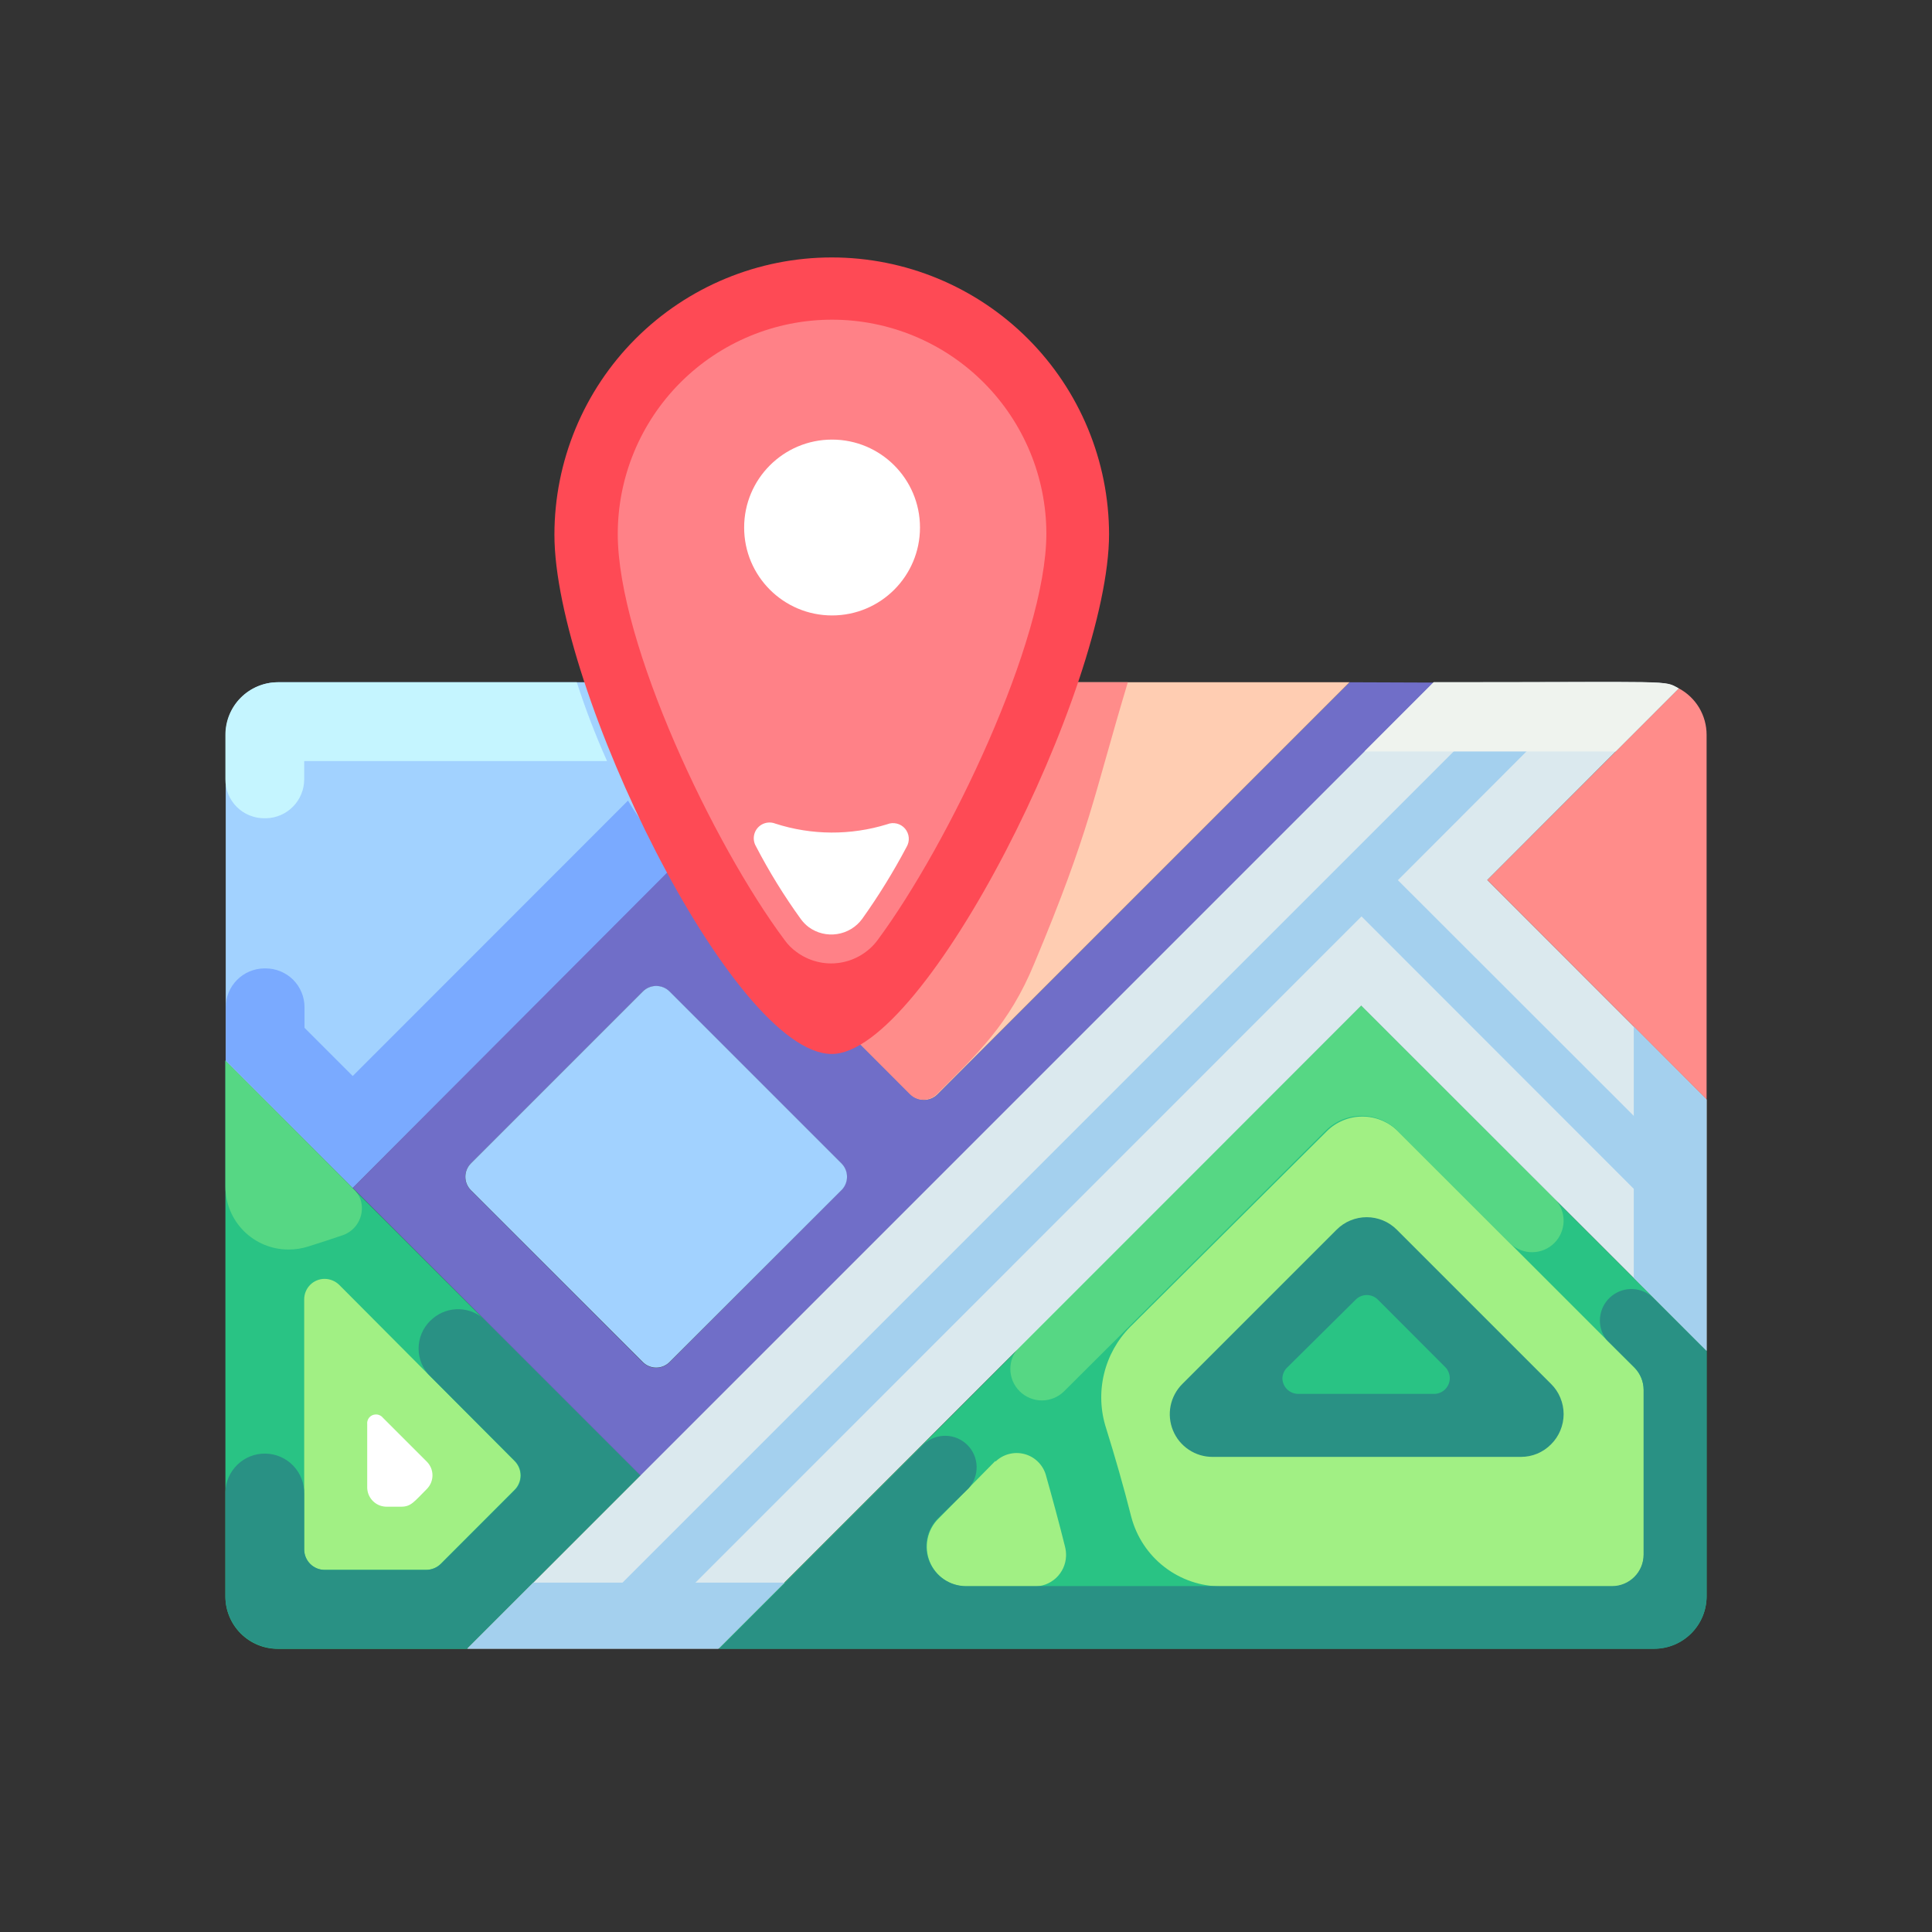
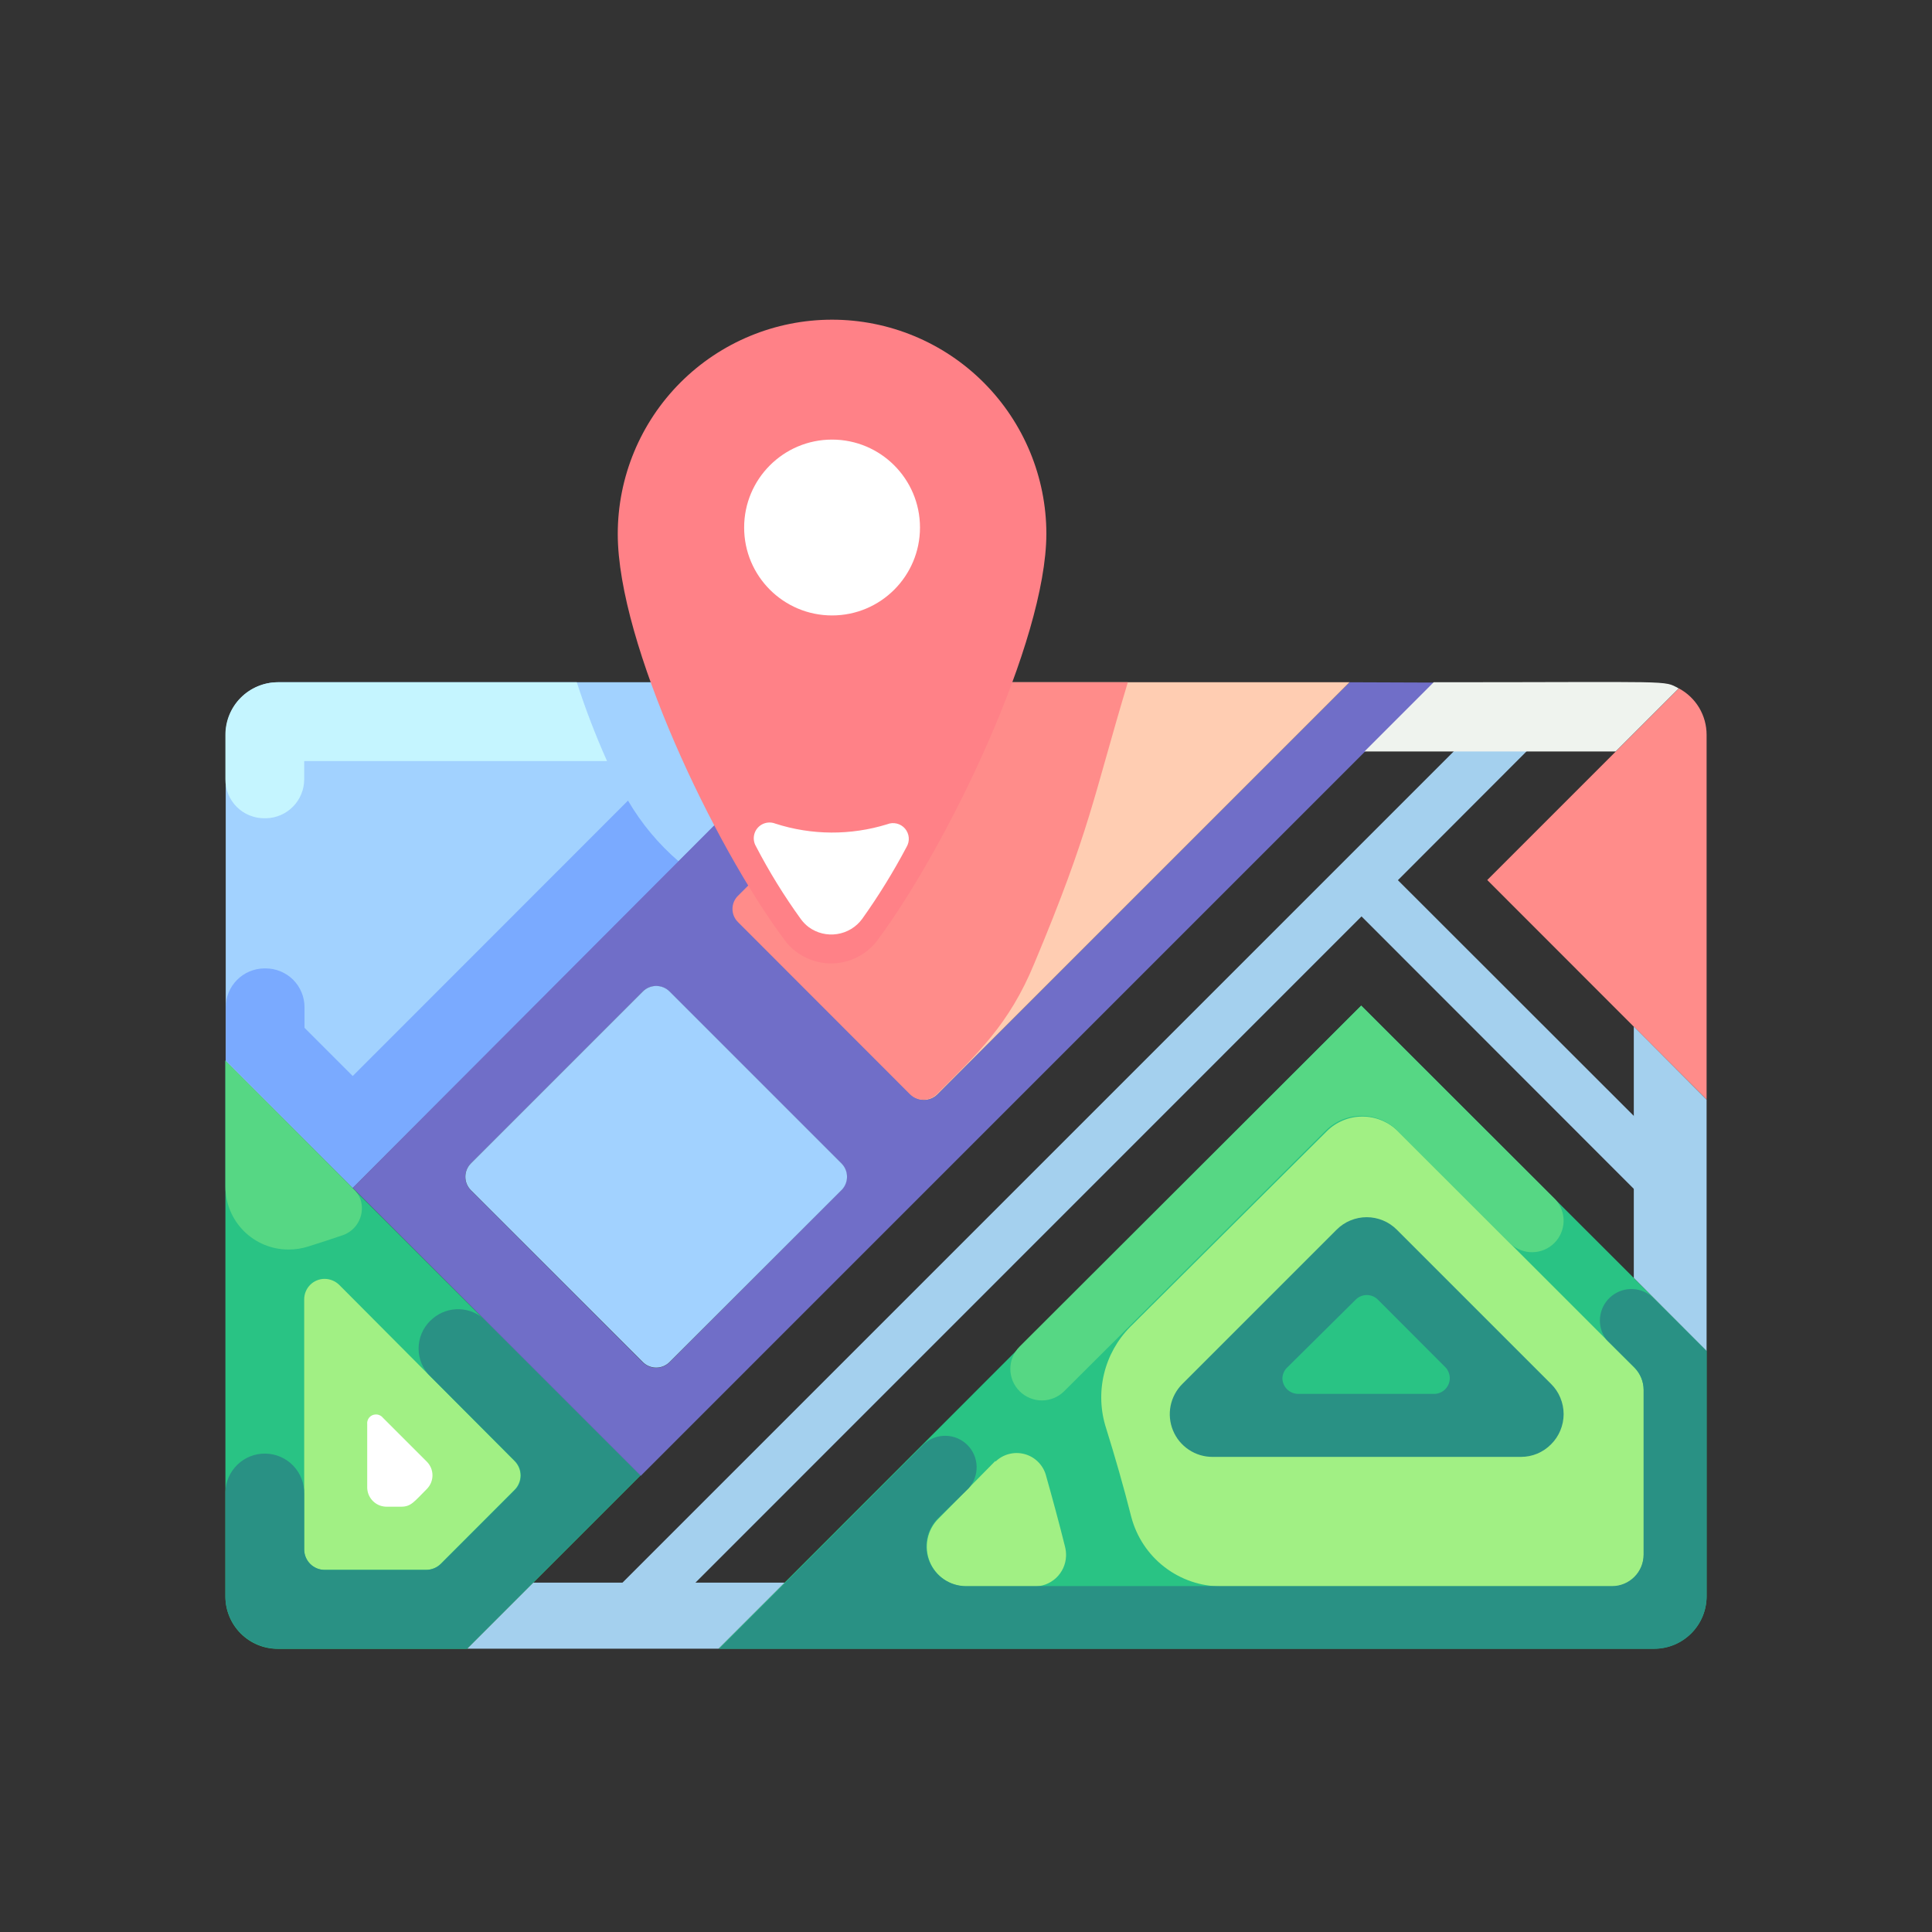
<svg xmlns="http://www.w3.org/2000/svg" width="60" height="60" viewBox="0 0 60 60" fill="none">
  <rect x="0" y="0" width="60" height="60" fill="#333333" stroke="none" />
  <g clip-path="url(#clip0_6449_142)">
    <path d="M19.89 45.823L14.507 51.206H8.634C8.42 51.207 8.208 51.166 8.01 51.085C7.811 51.004 7.631 50.884 7.479 50.733C7.327 50.582 7.207 50.403 7.125 50.205C7.042 50.007 7 49.795 7 49.581V32.943L19.89 45.823Z" fill="#29C384" />
    <path d="M9.447 48.142V40.352C9.447 40.183 9.514 40.021 9.633 39.902C9.752 39.783 9.914 39.716 10.083 39.716C10.251 39.718 10.412 39.784 10.533 39.901L15.98 45.373C16.098 45.492 16.164 45.653 16.164 45.82C16.164 45.988 16.098 46.149 15.98 46.268L13.685 48.568C13.564 48.686 13.403 48.752 13.234 48.754H10.083C9.918 48.754 9.76 48.691 9.642 48.577C9.523 48.462 9.453 48.307 9.447 48.142Z" fill="#A1F084" />
    <path d="M11.404 46.185V44.227C11.4 44.192 11.403 44.156 11.414 44.121C11.424 44.087 11.441 44.054 11.464 44.026C11.486 43.999 11.515 43.976 11.546 43.959C11.578 43.942 11.613 43.932 11.649 43.929C11.695 43.924 11.742 43.931 11.784 43.949C11.827 43.967 11.865 43.996 11.894 44.032L13.254 45.392C13.31 45.448 13.354 45.514 13.385 45.587C13.415 45.66 13.431 45.739 13.431 45.818C13.431 45.897 13.415 45.975 13.385 46.048C13.354 46.121 13.31 46.188 13.254 46.244C12.853 46.645 12.765 46.792 12.456 46.792H12.026C11.947 46.794 11.868 46.781 11.794 46.754C11.72 46.726 11.652 46.683 11.594 46.629C11.537 46.575 11.49 46.51 11.457 46.438C11.425 46.366 11.407 46.288 11.404 46.209V46.185Z" fill="white" />
    <path d="M10.979 36.926L7 32.933V36.848C7 37.367 7.206 37.865 7.573 38.232C7.94 38.599 8.438 38.805 8.957 38.805C9.165 38.806 9.371 38.775 9.569 38.712C9.931 38.6 10.289 38.482 10.646 38.36C10.756 38.322 10.857 38.262 10.944 38.184C11.031 38.106 11.101 38.013 11.152 37.907C11.202 37.803 11.232 37.689 11.238 37.572C11.244 37.456 11.228 37.34 11.189 37.23C11.14 37.115 11.068 37.012 10.979 36.926Z" fill="#56D784" />
    <path d="M13.445 40.944C13.322 41.044 13.219 41.168 13.144 41.308C13.069 41.448 13.022 41.602 13.006 41.76C12.99 41.918 13.005 42.078 13.051 42.23C13.097 42.382 13.173 42.524 13.274 42.647C13.303 42.676 13.327 42.711 13.362 42.74L15.99 45.373C16.049 45.432 16.096 45.502 16.128 45.579C16.16 45.656 16.176 45.739 16.176 45.823C16.176 45.906 16.16 45.989 16.128 46.066C16.096 46.144 16.049 46.214 15.99 46.273L13.694 48.568C13.574 48.686 13.413 48.752 13.244 48.754H10.083C9.914 48.754 9.752 48.687 9.633 48.568C9.514 48.448 9.447 48.287 9.447 48.118V46.39C9.453 46.066 9.331 45.752 9.106 45.518C8.881 45.284 8.572 45.149 8.248 45.143C7.923 45.136 7.61 45.259 7.376 45.484C7.142 45.708 7.006 46.017 7 46.342V49.571C7 50.004 7.172 50.418 7.477 50.724C7.783 51.029 8.197 51.201 8.63 51.201H14.502L19.885 45.818L15.075 41.008C14.86 40.795 14.574 40.671 14.272 40.659C13.97 40.648 13.675 40.749 13.445 40.944Z" fill="#299184" />
    <path d="M26.638 21.188L10.954 36.887L7.01 32.943V22.818C7.01 22.386 7.181 21.971 7.487 21.666C7.793 21.36 8.207 21.188 8.639 21.188H26.638Z" fill="#A2D2FF" />
    <path d="M19.503 24.863L10.954 33.417L9.457 31.92V31.274C9.456 31.116 9.424 30.959 9.363 30.814C9.302 30.668 9.213 30.536 9.101 30.424C8.988 30.313 8.855 30.225 8.709 30.165C8.563 30.105 8.406 30.075 8.248 30.075H8.204C7.887 30.079 7.585 30.207 7.362 30.431C7.139 30.655 7.012 30.958 7.01 31.274V32.933L10.954 36.887L21.084 26.757C20.455 26.218 19.921 25.578 19.503 24.863Z" fill="#7AAAFF" />
    <path d="M9.447 23.635H18.852C18.495 22.837 18.182 22.02 17.913 21.188H8.615C8.185 21.192 7.775 21.366 7.472 21.671C7.17 21.976 7 22.388 7 22.818V24.203C6.999 24.362 7.03 24.52 7.091 24.667C7.152 24.814 7.241 24.948 7.354 25.061C7.467 25.173 7.601 25.262 7.749 25.322C7.896 25.382 8.054 25.413 8.214 25.412H8.267C8.583 25.404 8.883 25.273 9.103 25.047C9.324 24.821 9.447 24.518 9.447 24.203V23.635Z" fill="#C5F5FF" />
    <path d="M41.911 21.188L29.109 33.99C28.999 34.098 28.85 34.158 28.696 34.158C28.541 34.158 28.393 34.098 28.282 33.99L22.939 28.641C22.884 28.588 22.841 28.524 22.812 28.454C22.782 28.384 22.767 28.309 22.767 28.233C22.767 28.157 22.782 28.081 22.812 28.011C22.841 27.941 22.884 27.877 22.939 27.824L29.55 21.188H26.614L10.954 36.887L19.9 45.833L44.534 21.198L41.911 21.188ZM26.124 36.96L20.79 42.309C20.68 42.418 20.532 42.479 20.377 42.479C20.222 42.479 20.073 42.418 19.963 42.309L14.619 36.96C14.511 36.851 14.45 36.703 14.45 36.549C14.45 36.395 14.511 36.247 14.619 36.138L19.963 30.794C20.072 30.686 20.22 30.625 20.374 30.625C20.528 30.625 20.676 30.686 20.785 30.794L26.124 36.133C26.233 36.243 26.294 36.39 26.294 36.544C26.294 36.699 26.233 36.846 26.124 36.956V36.96Z" fill="#706EC8" />
    <path d="M53 22.818V34.147L46.188 27.33L52.139 21.379C52.399 21.518 52.617 21.726 52.769 21.979C52.92 22.233 53 22.523 53 22.818Z" fill="#FF8C8A" />
    <path d="M53 41.947V49.571C53 49.785 52.958 49.997 52.876 50.195C52.794 50.393 52.674 50.572 52.523 50.724C52.371 50.875 52.192 50.995 51.994 51.077C51.797 51.159 51.584 51.201 51.37 51.201H22.317L42.273 31.23L53 41.947Z" fill="#29C384" />
    <path d="M30.915 45.368L29.144 47.164C28.972 47.335 28.855 47.553 28.808 47.791C28.76 48.029 28.783 48.275 28.874 48.5C28.966 48.724 29.121 48.917 29.321 49.053C29.521 49.19 29.758 49.265 30 49.268H32.094C32.353 49.277 32.605 49.183 32.795 49.007C32.985 48.831 33.097 48.587 33.107 48.328C33.111 48.226 33.099 48.124 33.073 48.025C32.887 47.276 32.691 46.557 32.476 45.793C32.429 45.639 32.343 45.499 32.225 45.387C32.109 45.275 31.965 45.195 31.808 45.155C31.651 45.115 31.487 45.115 31.331 45.157C31.174 45.198 31.031 45.279 30.915 45.392V45.368Z" fill="#A1F084" />
    <path d="M50.759 42.475L43.418 35.135C43.273 34.989 43.1 34.874 42.91 34.795C42.72 34.716 42.516 34.675 42.31 34.675C42.104 34.675 41.9 34.716 41.71 34.795C41.52 34.874 41.347 34.989 41.202 35.135L35.099 41.208C34.698 41.613 34.417 42.12 34.285 42.674C34.153 43.228 34.175 43.808 34.35 44.35C34.634 45.26 34.898 46.18 35.133 47.11C35.296 47.728 35.658 48.276 36.165 48.666C36.672 49.057 37.293 49.268 37.933 49.268H50.069C50.328 49.268 50.577 49.165 50.761 48.981C50.944 48.798 51.047 48.549 51.047 48.289V43.156C51.041 42.901 50.938 42.658 50.759 42.475Z" fill="#A1F084" />
    <path d="M41.172 35.111C41.467 34.817 41.867 34.653 42.283 34.653C42.699 34.653 43.099 34.817 43.394 35.111L46.922 38.634C47.108 38.803 47.352 38.894 47.603 38.888C47.854 38.883 48.093 38.781 48.271 38.603C48.449 38.426 48.552 38.187 48.559 37.936C48.566 37.685 48.475 37.441 48.307 37.254L42.273 31.23L31.664 41.82C31.573 41.911 31.501 42.019 31.451 42.138C31.402 42.256 31.377 42.384 31.377 42.512C31.377 42.641 31.402 42.768 31.451 42.887C31.501 43.006 31.573 43.114 31.664 43.205C31.755 43.296 31.863 43.368 31.982 43.417C32.1 43.466 32.228 43.492 32.356 43.492C32.485 43.492 32.612 43.466 32.731 43.417C32.85 43.368 32.958 43.296 33.049 43.205L41.172 35.111Z" fill="#56D784" />
    <path d="M49.961 41.678L50.764 42.475C50.941 42.657 51.042 42.901 51.043 43.156V48.279C51.043 48.539 50.94 48.788 50.756 48.971C50.572 49.155 50.324 49.258 50.064 49.258H30C29.756 49.258 29.518 49.185 29.316 49.05C29.113 48.914 28.956 48.722 28.863 48.497C28.769 48.272 28.745 48.024 28.792 47.785C28.84 47.546 28.957 47.326 29.129 47.154L30.078 46.224C30.247 46.038 30.337 45.794 30.33 45.542C30.324 45.291 30.221 45.052 30.043 44.875C29.865 44.697 29.625 44.595 29.374 44.59C29.123 44.584 28.879 44.675 28.694 44.844L22.332 51.206H51.37C51.584 51.206 51.796 51.164 51.994 51.082C52.192 51 52.371 50.88 52.523 50.728C52.674 50.577 52.794 50.398 52.876 50.2C52.958 50.002 53 49.79 53 49.576V41.947L51.351 40.313C51.181 40.146 50.957 40.047 50.719 40.033C50.482 40.02 50.248 40.094 50.061 40.241C49.873 40.388 49.746 40.598 49.703 40.832C49.659 41.066 49.702 41.307 49.824 41.511C49.861 41.574 49.907 41.63 49.961 41.678Z" fill="#299184" />
    <path d="M41.911 21.188L29.109 33.99C28.999 34.098 28.85 34.158 28.696 34.158C28.541 34.158 28.393 34.098 28.282 33.99L22.939 28.641C22.884 28.588 22.841 28.524 22.812 28.454C22.782 28.384 22.767 28.309 22.767 28.233C22.767 28.157 22.782 28.081 22.812 28.011C22.841 27.941 22.884 27.877 22.939 27.824L29.55 21.188H41.911Z" fill="#FFCDB2" />
    <path d="M35.026 21.188H29.55L22.919 27.819C22.865 27.872 22.822 27.936 22.792 28.006C22.763 28.076 22.748 28.152 22.748 28.228C22.748 28.304 22.763 28.379 22.792 28.449C22.822 28.52 22.865 28.583 22.919 28.636L28.263 33.985C28.373 34.093 28.522 34.153 28.676 34.153C28.831 34.153 28.979 34.093 29.09 33.985C30.338 32.732 31.331 31.842 32.124 29.914C33.861 25.769 33.954 24.751 35.026 21.188Z" fill="#FF8C8A" />
-     <path d="M53 34.147V41.947L42.273 31.23L22.307 51.201H14.512L44.524 21.188C52.139 21.188 51.645 21.115 52.134 21.379L46.188 27.33L53 34.147Z" fill="#DBE9EE" />
    <path d="M19.239 49.243L45.337 23.146H47.597L43.413 27.335L51.043 34.959V37.225L42.283 28.46L21.505 49.243H19.239Z" fill="#A4D0EE" />
    <path d="M16.562 49.151L14.512 51.201H22.317L24.367 49.151H16.562Z" fill="#A4D0EE" />
    <path d="M50.176 23.337L52.134 21.379C51.645 21.12 52.075 21.188 44.524 21.188L42.376 23.337H50.176Z" fill="#EFF3EE" />
    <path d="M50.739 31.881V39.686L53 41.952V34.151L50.739 31.881Z" fill="#A4D0EE" />
    <path d="M47.235 45.245H37.658C37.396 45.246 37.139 45.169 36.92 45.023C36.701 44.877 36.53 44.67 36.43 44.427C36.329 44.184 36.303 43.917 36.354 43.659C36.406 43.402 36.533 43.165 36.719 42.98L41.51 38.189C41.632 38.066 41.778 37.968 41.938 37.902C42.099 37.836 42.271 37.801 42.444 37.801C42.618 37.801 42.79 37.836 42.95 37.902C43.111 37.968 43.256 38.066 43.379 38.189L48.17 42.98C48.294 43.102 48.392 43.248 48.458 43.409C48.525 43.57 48.56 43.742 48.56 43.917C48.56 44.091 48.525 44.263 48.458 44.424C48.392 44.585 48.294 44.731 48.17 44.854C48.048 44.978 47.902 45.076 47.742 45.144C47.581 45.211 47.409 45.245 47.235 45.245Z" fill="#299184" />
    <path d="M39.983 42.461L42.112 40.352C42.203 40.266 42.322 40.219 42.447 40.219C42.572 40.219 42.691 40.266 42.782 40.352L44.906 42.48C44.965 42.549 45.004 42.633 45.018 42.722C45.033 42.811 45.022 42.903 44.988 42.986C44.953 43.07 44.896 43.143 44.823 43.196C44.75 43.249 44.663 43.281 44.573 43.288H40.316C40.186 43.288 40.062 43.236 39.97 43.145C39.878 43.053 39.826 42.928 39.826 42.798C39.832 42.67 39.888 42.548 39.983 42.461Z" fill="#29C384" />
    <path d="M19.963 30.791L14.624 36.131C14.395 36.36 14.395 36.732 14.624 36.961L19.963 42.3C20.193 42.53 20.564 42.53 20.794 42.3L26.133 36.961C26.362 36.732 26.362 36.36 26.133 36.131L20.794 30.791C20.564 30.562 20.193 30.562 19.963 30.791Z" fill="#A2D2FF" />
-     <path d="M34.443 16.583C34.443 21.34 28.742 32.732 25.831 32.732C22.757 32.732 17.218 21.364 17.218 16.608C17.218 14.324 18.125 12.133 19.74 10.518C21.356 8.903 23.546 7.995 25.831 7.995C28.115 7.995 30.305 8.903 31.921 10.518C33.536 12.133 34.443 14.324 34.443 16.608V16.583Z" fill="#FE4A55" />
    <path d="M27.259 29.189C27.119 29.38 26.942 29.54 26.739 29.662C26.536 29.784 26.312 29.865 26.078 29.9C25.843 29.935 25.605 29.924 25.375 29.866C25.146 29.809 24.93 29.707 24.739 29.566C24.594 29.462 24.466 29.335 24.363 29.189C22.17 26.253 19.185 19.985 19.185 16.583C19.185 14.818 19.886 13.126 21.134 11.877C22.383 10.629 24.075 9.928 25.84 9.928C27.605 9.928 29.298 10.629 30.546 11.877C31.794 13.126 32.496 14.818 32.496 16.583C32.486 19.916 29.457 26.219 27.259 29.189Z" fill="#FF8187" />
    <path d="M27.553 25.598C27.648 25.56 27.753 25.552 27.852 25.577C27.951 25.601 28.04 25.656 28.107 25.734C28.173 25.812 28.213 25.909 28.222 26.01C28.231 26.112 28.207 26.214 28.155 26.302C27.745 27.077 27.284 27.825 26.775 28.538C26.588 28.792 26.309 28.961 25.998 29.008C25.687 29.056 25.37 28.979 25.116 28.793C25.021 28.721 24.937 28.635 24.867 28.538C24.349 27.821 23.884 27.067 23.477 26.283C23.411 26.171 23.392 26.038 23.424 25.912C23.456 25.786 23.537 25.678 23.648 25.612C23.712 25.574 23.785 25.551 23.86 25.545C23.934 25.539 24.009 25.55 24.079 25.578C25.207 25.942 26.421 25.948 27.553 25.598Z" fill="white" />
    <path d="M25.84 19.113C27.349 19.113 28.571 17.891 28.571 16.383C28.571 14.875 27.349 13.652 25.84 13.652C24.332 13.652 23.11 14.875 23.11 16.383C23.11 17.891 24.332 19.113 25.84 19.113Z" fill="white" />
  </g>
  <defs>
    <clipPath id="clip0_6449_142">
      <rect width="46" height="43.206" fill="white" transform="translate(7 8)" />
    </clipPath>
  </defs>
</svg>